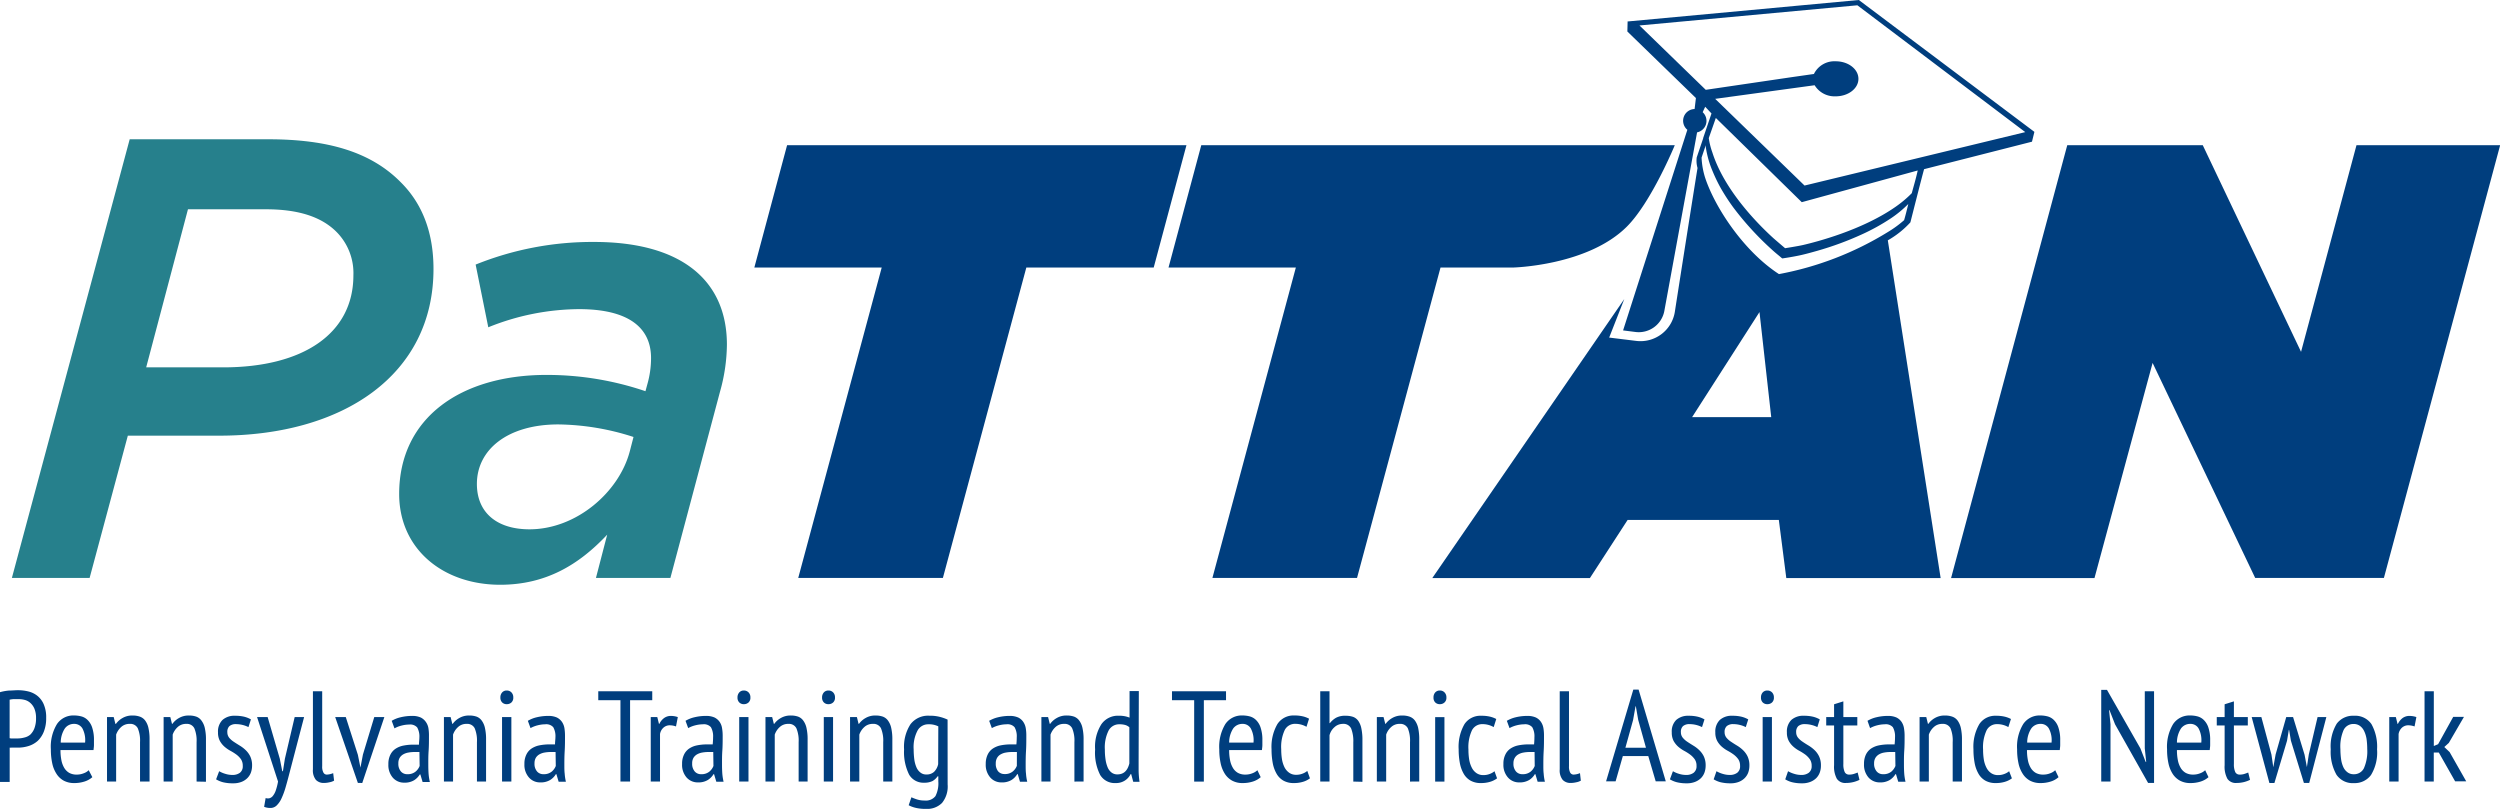
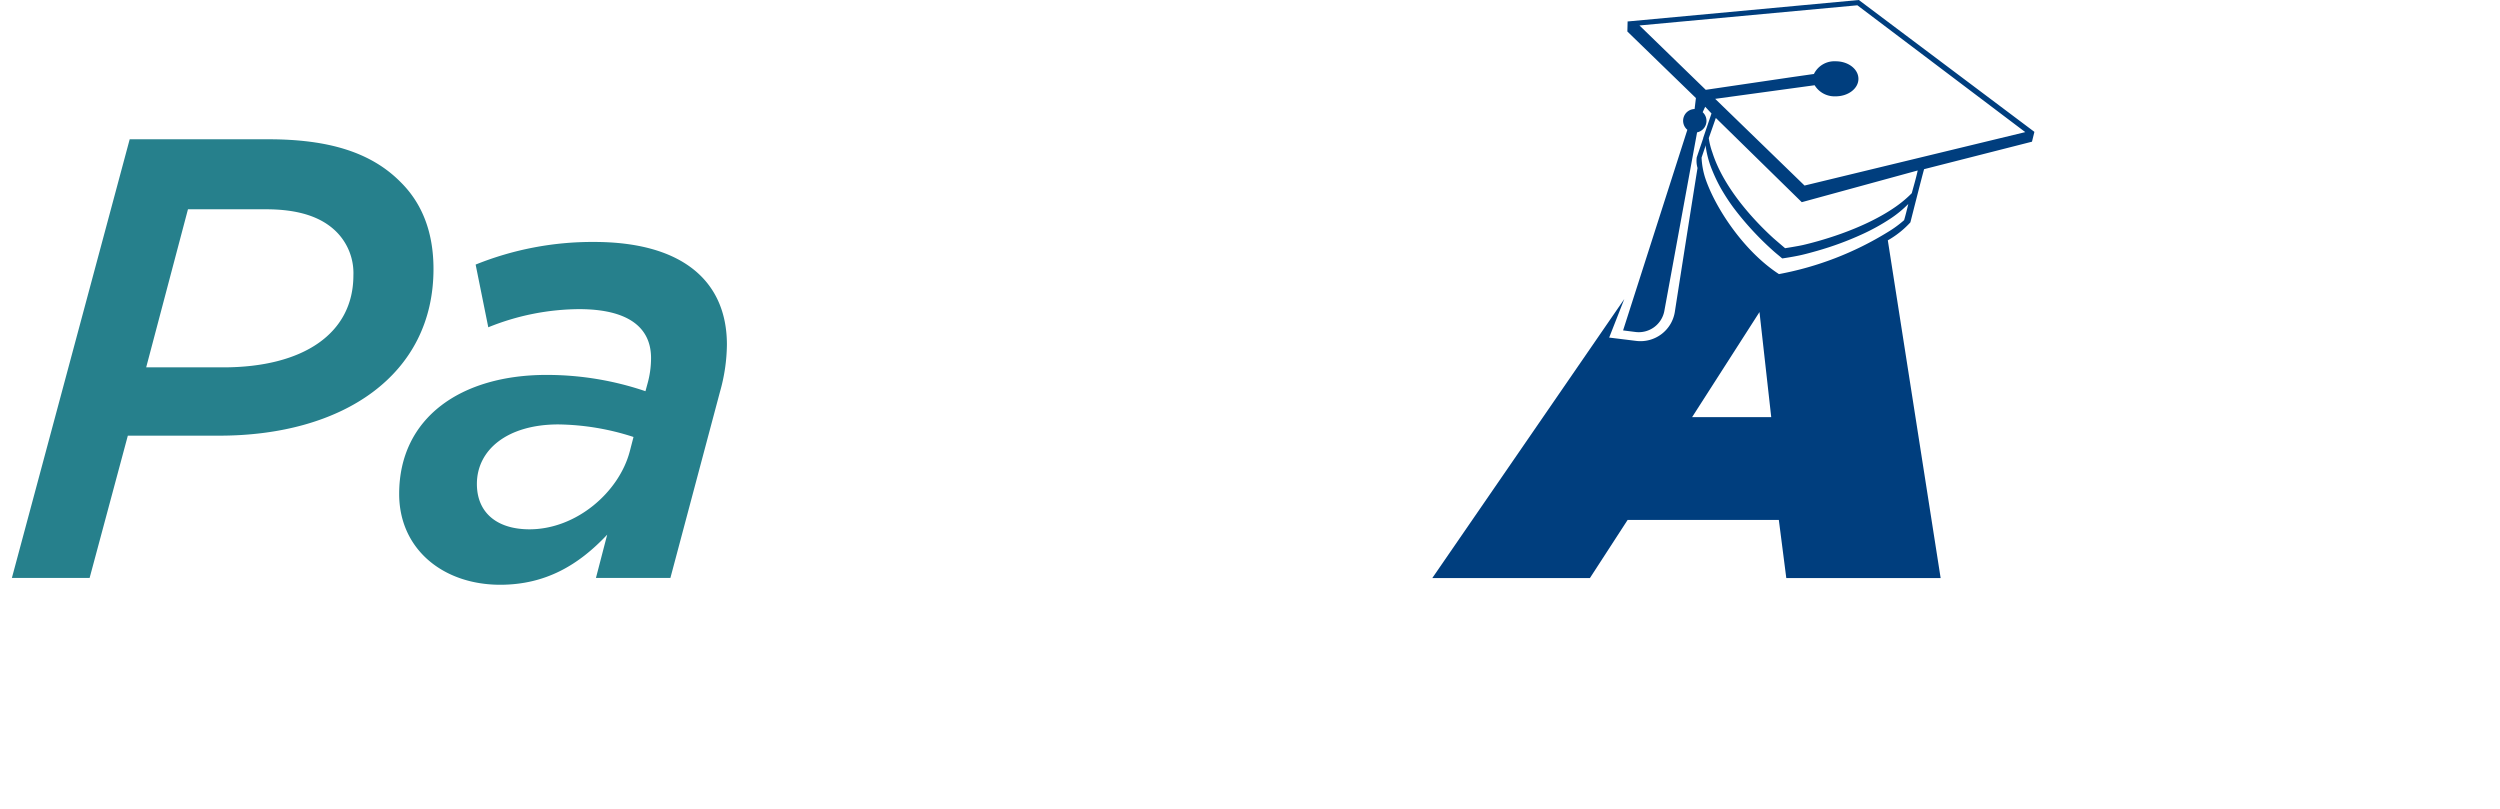
<svg xmlns="http://www.w3.org/2000/svg" viewBox="0 0 495.97 160.47">
  <defs>
    <style>.cls-1{fill:#26808c}.cls-2{fill:#003e7e}</style>
  </defs>
  <title>Logo</title>
  <g id="Layer_2" data-name="Layer 2">
    <g id="Layer_1-2" data-name="Layer 1">
      <path class="cls-1" d="M25.73 27.63H53.2c11.81 0 20.39 2.49 26.36 8.58C83.79 40.43 86 46.15 86 53.36c0 21-17.9 33.07-42.51 33.07H25.36l-7.58 28.22H2.36zm18.53 45.25c15.91 0 25.85-6.71 25.85-18.27A11.6 11.6 0 0 0 66.75 46c-3-3-7.58-4.48-14-4.48H37.29L29 72.88zM79.19 98c0-15.17 12.31-23.62 29.21-23.62a60.79 60.79 0 0 1 19.65 3.23l.37-1.36a18.88 18.88 0 0 0 .74-5.23c0-5.84-4.22-9.69-14.29-9.69a48.62 48.62 0 0 0-18 3.6l-2.51-12.44A61.88 61.88 0 0 1 117.85 48c17.28 0 26.36 7.58 26.36 20.38a35.29 35.29 0 0 1-1.37 9.33L133 114.65h-14.77l2.23-8.58c-5.72 6.09-12.3 9.94-21.25 9.94C87.89 116 79.19 108.93 79.19 98zm45.75-8.45l.74-2.86a50.13 50.13 0 0 0-14.91-2.49c-10.07 0-16.16 5-16.16 11.81 0 5.72 4 9 10.44 9 9.32-.01 17.77-7.39 19.89-15.47z" />
-       <path class="cls-2" d="M0 137.32a9.57 9.57 0 0 1 1.74-.32c.61 0 1.22-.07 1.82-.07a8.64 8.64 0 0 1 2 .23 4.65 4.65 0 0 1 1.8.84 4.32 4.32 0 0 1 1.3 1.69 6.42 6.42 0 0 1 .5 2.74 7.14 7.14 0 0 1-.47 2.73A5.12 5.12 0 0 1 7.46 147a4.93 4.93 0 0 1-1.79 1 7 7 0 0 1-2.09.32H2.26a1.65 1.65 0 0 1-.34 0v6.81H0zm3.66 1.38h-1a5.09 5.09 0 0 0-.75.11v7.63a1 1 0 0 0 .32.06h1.21a5.22 5.22 0 0 0 1.38-.18 2.8 2.8 0 0 0 1.18-.57 3.42 3.42 0 0 0 .83-1.28 5.44 5.44 0 0 0 .32-2 4.82 4.82 0 0 0-.29-1.79 3.18 3.18 0 0 0-.77-1.16 2.69 2.69 0 0 0-1.09-.64 4.91 4.91 0 0 0-1.34-.18zm14.66 15.48a4.31 4.31 0 0 1-1.57.87 6.52 6.52 0 0 1-2 .3 4.33 4.33 0 0 1-2.09-.47 3.93 3.93 0 0 1-1.45-1.36 6.1 6.1 0 0 1-.85-2.11 12.85 12.85 0 0 1-.27-2.76 8.61 8.61 0 0 1 1.21-5 3.91 3.91 0 0 1 3.4-1.71 5.7 5.7 0 0 1 1.42.18 2.77 2.77 0 0 1 1.26.72 3.69 3.69 0 0 1 .91 1.51 7.66 7.66 0 0 1 .35 2.53v.93c0 .33-.06.68-.09 1H12a10.07 10.07 0 0 0 .18 2 4.68 4.68 0 0 0 .56 1.52 2.81 2.81 0 0 0 1 1 3 3 0 0 0 1.5.34 3.61 3.61 0 0 0 1.36-.26 2.7 2.7 0 0 0 1-.61zm-1.44-6.86a4.94 4.94 0 0 0-.53-2.81 1.85 1.85 0 0 0-1.62-.9 2.22 2.22 0 0 0-1.86.9 5.12 5.12 0 0 0-.82 2.81zm10.9 7.73v-7.81a6.32 6.32 0 0 0-.45-2.77 1.65 1.65 0 0 0-1.6-.86 2.41 2.41 0 0 0-1.69.62 3.68 3.68 0 0 0-1 1.51v9.31h-1.81v-12.79h1.33l.33 1.35H23a4 4 0 0 1 1.32-1.17 3.78 3.78 0 0 1 2-.49 4.18 4.18 0 0 1 1.44.23 2.24 2.24 0 0 1 1.05.78 3.84 3.84 0 0 1 .64 1.47 10.05 10.05 0 0 1 .22 2.33v8.29zm11.22 0v-7.81a6.32 6.32 0 0 0-.45-2.77 1.65 1.65 0 0 0-1.6-.86 2.41 2.41 0 0 0-1.69.62 3.68 3.68 0 0 0-1 1.51v9.31h-1.8v-12.79h1.33l.33 1.35h.08a4 4 0 0 1 1.32-1.17 3.78 3.78 0 0 1 2-.49 4.22 4.22 0 0 1 1.44.23A2.24 2.24 0 0 1 40 143a3.84 3.84 0 0 1 .64 1.47 10.05 10.05 0 0 1 .22 2.33v8.29zm4.48-2.05a5.53 5.53 0 0 0 1.22.52 4.7 4.7 0 0 0 1.44.22 2.43 2.43 0 0 0 1.44-.42 1.59 1.59 0 0 0 .58-1.38 2.3 2.3 0 0 0-.35-1.31 4.21 4.21 0 0 0-.91-.93 10 10 0 0 0-1.19-.75 6.51 6.51 0 0 1-1.19-.83 4.24 4.24 0 0 1-.91-1.15 3.48 3.48 0 0 1-.36-1.68 3.21 3.21 0 0 1 .89-2.46 3.5 3.5 0 0 1 2.49-.83 7.54 7.54 0 0 1 1.82.19 5.2 5.2 0 0 1 1.33.53l-.49 1.53a5.58 5.58 0 0 0-2.43-.59 1.93 1.93 0 0 0-1.34.39 1.53 1.53 0 0 0-.42 1.2 1.76 1.76 0 0 0 .35 1.09 4 4 0 0 0 .91.81c.37.25.77.5 1.19.76a6.48 6.48 0 0 1 1.19.91 4.28 4.28 0 0 1 .91 1.25 4.14 4.14 0 0 1 .36 1.83 4.09 4.09 0 0 1-.23 1.36 3.1 3.1 0 0 1-.71 1.11 3.41 3.41 0 0 1-1.17.75 4.39 4.39 0 0 1-1.65.28 8 8 0 0 1-2-.21 5.16 5.16 0 0 1-1.38-.58zm12.03-2.48L56 153h.13l.39-2.48 1.94-8.26h1.87l-3 11.48a82.6 82.6 0 0 1-.71 2.59 14.76 14.76 0 0 1-.78 2.08 4.57 4.57 0 0 1-.95 1.38 1.75 1.75 0 0 1-1.24.5 3.17 3.17 0 0 1-1.25-.23l.3-1.74a1.27 1.27 0 0 0 .72.05 1.28 1.28 0 0 0 .68-.43 3.53 3.53 0 0 0 .59-1.06 11.94 11.94 0 0 0 .47-1.83L51 142.26h2.1zm8.41 1.48a2.39 2.39 0 0 0 .25 1.28.74.74 0 0 0 .67.39 3.52 3.52 0 0 0 1.26-.29l.18 1.49a2.92 2.92 0 0 1-.94.33 5 5 0 0 1-1.09.13 2.13 2.13 0 0 1-1.57-.6 3 3 0 0 1-.6-2.11v-15.48h1.84zm7.08-2.25l.51 2.53.49-2.58 2.25-7.44h2l-4.38 13.07H71l-4.5-13.07h2.1zm6.71-6.75a6.2 6.2 0 0 1 1.8-.71 9.55 9.55 0 0 1 2.24-.26 4 4 0 0 1 1.73.32 2.72 2.72 0 0 1 1 .87 3 3 0 0 1 .52 1.28 8.66 8.66 0 0 1 .1 1.5c0 1 0 2-.07 3s-.06 1.89-.06 2.76q0 1 .06 1.8a10.87 10.87 0 0 0 .25 1.58h-1.44l-.45-1.51h-.1a3.5 3.5 0 0 1-1.12 1.15 3.58 3.58 0 0 1-2 .49 2.93 2.93 0 0 1-2.25-1 3.8 3.8 0 0 1-.87-2.65 4 4 0 0 1 .37-1.84 3 3 0 0 1 1-1.2 4.28 4.28 0 0 1 1.6-.66 10 10 0 0 1 2.06-.19h1.04c0-.53.08-1 .08-1.41a3.7 3.7 0 0 0-.43-2 1.84 1.84 0 0 0-1.57-.58 6.38 6.38 0 0 0-1.55.21 5.51 5.51 0 0 0-1.39.55zm5.5 6.19H82.2a6.67 6.67 0 0 0-1.19.11 3.11 3.11 0 0 0-1 .35 2 2 0 0 0-.72.69 2.08 2.08 0 0 0-.26 1.1 2.31 2.31 0 0 0 .49 1.59 1.6 1.6 0 0 0 1.28.56 2.42 2.42 0 0 0 1.64-.51 2.74 2.74 0 0 0 .81-1.12zm11.41 5.86v-7.81a6.32 6.32 0 0 0-.45-2.77 1.65 1.65 0 0 0-1.6-.86 2.4 2.4 0 0 0-1.69.62 3.58 3.58 0 0 0-1 1.51v9.31h-1.81v-12.79h1.33l.33 1.35h.08a4 4 0 0 1 1.32-1.17 3.78 3.78 0 0 1 2-.49 4.26 4.26 0 0 1 1.44.23 2.24 2.24 0 0 1 1 .78 3.84 3.84 0 0 1 .64 1.47 10.05 10.05 0 0 1 .22 2.33v8.29zm4.65-16.68a1.45 1.45 0 0 1 .35-1 1.18 1.18 0 0 1 .91-.38 1.26 1.26 0 0 1 .93.37 1.39 1.39 0 0 1 .37 1 1.27 1.27 0 0 1-.37 1 1.32 1.32 0 0 1-.93.34 1.23 1.23 0 0 1-.91-.35 1.32 1.32 0 0 1-.35-.98zm.33 3.89h1.85v12.79H99.6zm5.12.74a6.2 6.2 0 0 1 1.8-.71 9.61 9.61 0 0 1 2.24-.26 4 4 0 0 1 1.73.32 2.72 2.72 0 0 1 1 .87 3.16 3.16 0 0 1 .49 1.26 9.86 9.86 0 0 1 .11 1.47c0 1 0 2-.06 3s-.07 1.89-.07 2.76c0 .65 0 1.25.07 1.8a9.67 9.67 0 0 0 .24 1.58h-1.44l-.45-1.51h-.1a3.4 3.4 0 0 1-1.12 1.15 3.58 3.58 0 0 1-2 .49 2.89 2.89 0 0 1-2.24-1 3.75 3.75 0 0 1-.88-2.65 4 4 0 0 1 .37-1.84 3 3 0 0 1 1-1.2 4.36 4.36 0 0 1 1.6-.66 10 10 0 0 1 2.06-.19h1.04c0-.53.08-1 .08-1.41a3.61 3.61 0 0 0-.43-2 1.84 1.84 0 0 0-1.57-.58 6.38 6.38 0 0 0-1.55.21 5.51 5.51 0 0 0-1.39.55zm5.5 6.19h-1.01a6.67 6.67 0 0 0-1.19.11 3.11 3.11 0 0 0-1 .35 2 2 0 0 0-.72.69 2.18 2.18 0 0 0-.26 1.1 2.31 2.31 0 0 0 .49 1.59 1.61 1.61 0 0 0 1.28.56 2.42 2.42 0 0 0 1.64-.51 2.74 2.74 0 0 0 .81-1.12zm19.18-10.28H125v16.14h-1.91v-16.14h-4.4v-1.77h10.71zm-.3 3.35h1.3l.33 1.35h.08a3 3 0 0 1 .94-1.16 2.27 2.27 0 0 1 1.39-.42 4.32 4.32 0 0 1 1.33.23l-.36 1.86a3.71 3.71 0 0 0-1.18-.23 1.85 1.85 0 0 0-1.32.48 2.15 2.15 0 0 0-.67 1.26v9.42h-1.84zm6.9.74a6.2 6.2 0 0 1 1.8-.71 9.55 9.55 0 0 1 2.24-.26 4 4 0 0 1 1.73.32 2.72 2.72 0 0 1 1 .87 3 3 0 0 1 .48 1.26 8.66 8.66 0 0 1 .12 1.47c0 1 0 2-.07 3s-.06 1.89-.06 2.76q0 1 .06 1.8a10.87 10.87 0 0 0 .25 1.58h-1.44l-.45-1.51h-.1a3.5 3.5 0 0 1-1.12 1.15 3.58 3.58 0 0 1-2 .49 2.93 2.93 0 0 1-2.25-1 3.8 3.8 0 0 1-.87-2.65 4 4 0 0 1 .37-1.84 3 3 0 0 1 1-1.2 4.28 4.28 0 0 1 1.6-.66 10 10 0 0 1 2.06-.19h1.04c.05-.53.08-1 .08-1.41a3.7 3.7 0 0 0-.43-2 1.84 1.84 0 0 0-1.57-.58 6.38 6.38 0 0 0-1.55.21 5.51 5.51 0 0 0-1.39.55zm5.5 6.19h-1.01a6.67 6.67 0 0 0-1.19.11 3.11 3.11 0 0 0-1 .35 2 2 0 0 0-.72.69 2.08 2.08 0 0 0-.26 1.1 2.31 2.31 0 0 0 .49 1.59 1.6 1.6 0 0 0 1.28.56 2.42 2.42 0 0 0 1.64-.51 2.74 2.74 0 0 0 .81-1.12zm4.81-10.82a1.45 1.45 0 0 1 .35-1 1.18 1.18 0 0 1 .91-.38 1.26 1.26 0 0 1 .93.37 1.35 1.35 0 0 1 .37 1 1.24 1.24 0 0 1-.37 1 1.32 1.32 0 0 1-.93.34 1.23 1.23 0 0 1-.91-.35 1.32 1.32 0 0 1-.35-.98zm.34 3.89h1.84v12.79h-1.84zm11.79 12.79v-7.81a6.32 6.32 0 0 0-.45-2.77 1.65 1.65 0 0 0-1.6-.86 2.41 2.41 0 0 0-1.69.62 3.58 3.58 0 0 0-1 1.51v9.31h-1.84v-12.79h1.33l.33 1.35h.08a4 4 0 0 1 1.32-1.17 3.78 3.78 0 0 1 2-.49 4.26 4.26 0 0 1 1.44.23 2.24 2.24 0 0 1 1 .78 3.84 3.84 0 0 1 .64 1.47 10.05 10.05 0 0 1 .22 2.33v8.29zm4.65-16.68a1.45 1.45 0 0 1 .35-1 1.18 1.18 0 0 1 .91-.38 1.26 1.26 0 0 1 .93.37 1.35 1.35 0 0 1 .37 1 1.24 1.24 0 0 1-.37 1 1.32 1.32 0 0 1-.93.34 1.23 1.23 0 0 1-.91-.35 1.32 1.32 0 0 1-.35-.98zm.34 3.89h1.84v12.79h-1.84zm11.79 12.79v-7.81a6.32 6.32 0 0 0-.45-2.77 1.65 1.65 0 0 0-1.6-.86 2.41 2.41 0 0 0-1.69.62 3.58 3.58 0 0 0-1 1.51v9.31h-1.84v-12.79H170l.33 1.35h.08a4 4 0 0 1 1.32-1.17 3.78 3.78 0 0 1 2-.49 4.26 4.26 0 0 1 1.44.23 2.24 2.24 0 0 1 1 .78 3.84 3.84 0 0 1 .64 1.47 10.05 10.05 0 0 1 .22 2.33v8.29zm12.78.58a5.17 5.17 0 0 1-1.11 3.66 4.12 4.12 0 0 1-3.19 1.18 8.14 8.14 0 0 1-2.1-.22 5.55 5.55 0 0 1-1.33-.5l.54-1.58a11 11 0 0 0 1.12.43 4.7 4.7 0 0 0 1.51.21 2.39 2.39 0 0 0 2.14-.87 5.56 5.56 0 0 0 .57-2.92v-1H186a3 3 0 0 1-1 .93 3.57 3.57 0 0 1-1.64.33 3.29 3.29 0 0 1-3-1.6 10 10 0 0 1-1-5 8.23 8.23 0 0 1 1.27-5 4.38 4.38 0 0 1 3.75-1.69 7.88 7.88 0 0 1 2.07.23 8.91 8.91 0 0 1 1.54.54zm-1.85-11.53a4.2 4.2 0 0 0-2-.41 2.4 2.4 0 0 0-2.09 1.19 7 7 0 0 0-.8 3.8 15.19 15.19 0 0 0 .13 2 6 6 0 0 0 .44 1.59 2.57 2.57 0 0 0 .78 1 1.8 1.8 0 0 0 1.16.38 2.18 2.18 0 0 0 1.53-.52 3 3 0 0 0 .82-1.53zm10.09-1.1a6.39 6.39 0 0 1 1.81-.71 9.46 9.46 0 0 1 2.23-.26 4 4 0 0 1 1.73.32 2.58 2.58 0 0 1 1 .87 3.16 3.16 0 0 1 .49 1.26 8.69 8.69 0 0 1 .11 1.47c0 1 0 2-.06 3s-.07 1.89-.07 2.76c0 .65 0 1.25.07 1.8a9.67 9.67 0 0 0 .24 1.58h-1.44l-.44-1.51h-.11a3.37 3.37 0 0 1-1.11 1.15 3.58 3.58 0 0 1-2 .49 2.9 2.9 0 0 1-2.25-1 3.8 3.8 0 0 1-.88-2.65 4.18 4.18 0 0 1 .37-1.84 3 3 0 0 1 1-1.2 4.36 4.36 0 0 1 1.6-.66 10.13 10.13 0 0 1 2.07-.19h1.04c.05-.53.07-1 .07-1.41a3.61 3.61 0 0 0-.43-2 1.84 1.84 0 0 0-1.57-.58 6.31 6.31 0 0 0-1.54.21 5.6 5.6 0 0 0-1.4.55zm5.5 6.19h-1.01a6.75 6.75 0 0 0-1.19.11 3.06 3.06 0 0 0-1 .35 1.84 1.84 0 0 0-.72.69 2.09 2.09 0 0 0-.27 1.1A2.36 2.36 0 0 0 198 153a1.61 1.61 0 0 0 1.28.56 2.39 2.39 0 0 0 1.64-.51 2.74 2.74 0 0 0 .81-1.12zm11.41 5.86v-7.81a6.32 6.32 0 0 0-.45-2.77 1.65 1.65 0 0 0-1.6-.86 2.41 2.41 0 0 0-1.69.62 3.68 3.68 0 0 0-1 1.51v9.31h-1.81v-12.79h1.33l.33 1.35h.08a4 4 0 0 1 1.32-1.17 3.78 3.78 0 0 1 2-.49 4.28 4.28 0 0 1 1.45.23 2.26 2.26 0 0 1 1 .78 3.7 3.7 0 0 1 .64 1.47 10.05 10.05 0 0 1 .22 2.33v8.29zm12.74-4.4v2.36a17.84 17.84 0 0 0 .18 2.09h-1.25l-.41-1.54h-.1a3.14 3.14 0 0 1-1.13 1.28 3.23 3.23 0 0 1-1.84.51 3.37 3.37 0 0 1-3.08-1.61 9.72 9.72 0 0 1-1-5.06 8.29 8.29 0 0 1 1.24-5 4 4 0 0 1 3.41-1.69 6.07 6.07 0 0 1 1.18.09 5.31 5.31 0 0 1 1 .29v-5.27h1.84zm-1.84-6.37a2.16 2.16 0 0 0-.81-.45 4.21 4.21 0 0 0-1.19-.14 2.36 2.36 0 0 0-2.11 1.23 7.44 7.44 0 0 0-.75 3.78 12.74 12.74 0 0 0 .14 2 6.37 6.37 0 0 0 .43 1.57 2.48 2.48 0 0 0 .77 1 1.84 1.84 0 0 0 1.16.36c1.23 0 2-.72 2.36-2.17zm19.18-5.37h-4.4v16.14h-1.92v-16.14h-4.4v-1.77h10.72zm6.88 15.27a4.34 4.34 0 0 1-1.56.87 6.52 6.52 0 0 1-2 .3 4.3 4.3 0 0 1-2.09-.47 4 4 0 0 1-1.46-1.36 6.3 6.3 0 0 1-.84-2.11 12.85 12.85 0 0 1-.27-2.76 8.69 8.69 0 0 1 1.2-5 3.92 3.92 0 0 1 3.41-1.71 5.76 5.76 0 0 1 1.42.18 2.82 2.82 0 0 1 1.26.72 3.69 3.69 0 0 1 .91 1.51 7.66 7.66 0 0 1 .35 2.53v.93c0 .33-.06.68-.09 1h-6.5a10.07 10.07 0 0 0 .18 2 4.68 4.68 0 0 0 .56 1.52 2.73 2.73 0 0 0 1 1 3 3 0 0 0 1.49.34 3.66 3.66 0 0 0 1.37-.26 2.78 2.78 0 0 0 1-.61zm-1.43-6.86a4.93 4.93 0 0 0-.54-2.81 1.83 1.83 0 0 0-1.61-.9 2.24 2.24 0 0 0-1.87.9 5.13 5.13 0 0 0-.81 2.81zm11.2 7.09a4.27 4.27 0 0 1-1.45.71 6.11 6.11 0 0 1-1.72.23 4.12 4.12 0 0 1-2.07-.47 3.65 3.65 0 0 1-1.37-1.36 6.69 6.69 0 0 1-.77-2.12 14.44 14.44 0 0 1-.24-2.75 9 9 0 0 1 1.16-5 3.8 3.8 0 0 1 3.34-1.71 7.15 7.15 0 0 1 1.72.18 5.09 5.09 0 0 1 1.22.46l-.51 1.61a4.39 4.39 0 0 0-2.22-.59 2.28 2.28 0 0 0-2.09 1.22 7.9 7.9 0 0 0-.7 3.82 12.22 12.22 0 0 0 .15 2 5.79 5.79 0 0 0 .51 1.6 3 3 0 0 0 .93 1.07 2.32 2.32 0 0 0 1.4.4 3.34 3.34 0 0 0 1.24-.23 3.1 3.1 0 0 0 .94-.54zm8.6.64v-7.78a6.87 6.87 0 0 0-.42-2.72 1.66 1.66 0 0 0-1.68-.94 2.41 2.41 0 0 0-1.62.64 3.18 3.18 0 0 0-1 1.61v9.19h-1.84v-17.91h1.84v6.32h.08a4.07 4.07 0 0 1 1.27-1.09A3.79 3.79 0 0 1 267 142a4.36 4.36 0 0 1 1.47.23 2.21 2.21 0 0 1 1 .79 4 4 0 0 1 .61 1.5 10.74 10.74 0 0 1 .21 2.32v8.26zm11.25 0v-7.81a6.5 6.5 0 0 0-.44-2.77 1.66 1.66 0 0 0-1.6-.86 2.38 2.38 0 0 0-1.69.62 3.49 3.49 0 0 0-1 1.51v9.31h-1.85v-12.79h1.33l.34 1.35h.07a4.18 4.18 0 0 1 1.32-1.17 3.8 3.8 0 0 1 2-.49 4.28 4.28 0 0 1 1.45.23 2.24 2.24 0 0 1 1.05.78 4 4 0 0 1 .64 1.47 10.71 10.71 0 0 1 .21 2.33v8.29zm4.66-16.68a1.44 1.44 0 0 1 .34-1 1.19 1.19 0 0 1 .91-.38 1.23 1.23 0 0 1 .93.37 1.36 1.36 0 0 1 .38 1 1.24 1.24 0 0 1-.38 1 1.29 1.29 0 0 1-.93.34 1.24 1.24 0 0 1-.91-.35 1.32 1.32 0 0 1-.34-.98zm.33 3.89h1.84v12.79h-1.84zM297 154.41a4.27 4.27 0 0 1-1.45.71 6.11 6.11 0 0 1-1.72.23 4.12 4.12 0 0 1-2.07-.47 3.65 3.65 0 0 1-1.37-1.36 6.69 6.69 0 0 1-.77-2.12 14.44 14.44 0 0 1-.24-2.75 9 9 0 0 1 1.16-5 3.8 3.8 0 0 1 3.36-1.65 7.15 7.15 0 0 1 1.72.18 5.09 5.09 0 0 1 1.22.46l-.51 1.61a4.39 4.39 0 0 0-2.22-.59 2.28 2.28 0 0 0-2.09 1.22 7.9 7.9 0 0 0-.7 3.82 12.22 12.22 0 0 0 .15 2 5.47 5.47 0 0 0 .52 1.6 2.84 2.84 0 0 0 .92 1.07 2.32 2.32 0 0 0 1.4.4 3.34 3.34 0 0 0 1.24-.23 3.1 3.1 0 0 0 .94-.54zm1.94-11.41a6.44 6.44 0 0 1 1.8-.71 9.61 9.61 0 0 1 2.24-.26 4 4 0 0 1 1.73.32 2.65 2.65 0 0 1 1 .87 3.16 3.16 0 0 1 .49 1.26 8.69 8.69 0 0 1 .11 1.47c0 1 0 2-.06 3s-.07 1.89-.07 2.76c0 .65 0 1.25.07 1.8a9.67 9.67 0 0 0 .24 1.58h-1.44l-.45-1.51h-.1a3.37 3.37 0 0 1-1.11 1.15 3.6 3.6 0 0 1-2 .49 2.9 2.9 0 0 1-2.25-1 3.75 3.75 0 0 1-.88-2.65 4 4 0 0 1 .37-1.84 3 3 0 0 1 1-1.2 4.36 4.36 0 0 1 1.6-.66 10.06 10.06 0 0 1 2.07-.19h1.04c.05-.53.07-1 .07-1.41a3.61 3.61 0 0 0-.43-2 1.84 1.84 0 0 0-1.57-.58 6.45 6.45 0 0 0-1.55.21 5.67 5.67 0 0 0-1.39.55zm5.5 6.19h-1.01a6.75 6.75 0 0 0-1.19.11 3.06 3.06 0 0 0-1 .35 1.84 1.84 0 0 0-.72.69 2.09 2.09 0 0 0-.27 1.1 2.31 2.31 0 0 0 .49 1.59 1.61 1.61 0 0 0 1.28.56 2.4 2.4 0 0 0 1.64-.51 2.74 2.74 0 0 0 .81-1.12zm6.83 2.81a2.51 2.51 0 0 0 .24 1.28.77.77 0 0 0 .68.39 3.52 3.52 0 0 0 1.26-.29l.17 1.49a2.77 2.77 0 0 1-.93.33 5 5 0 0 1-1.09.13 2.12 2.12 0 0 1-1.57-.6 3 3 0 0 1-.6-2.11v-15.48h1.84zm15.73-2h-5.05l-1.43 5h-1.89l5.4-18.19h1.05l5.39 18.19h-2zm-4.54-1.66h4.08l-1.54-5.53-.47-2.7h-.06l-.49 2.75zm9.43 4.66a5.44 5.44 0 0 0 1.21.52 4.72 4.72 0 0 0 1.45.22 2.39 2.39 0 0 0 1.43-.42 1.6 1.6 0 0 0 .59-1.38 2.23 2.23 0 0 0-.36-1.31 4.21 4.21 0 0 0-.91-.93 9.28 9.28 0 0 0-1.19-.75 6.87 6.87 0 0 1-1.19-.83 4.45 4.45 0 0 1-.91-1.15 3.61 3.61 0 0 1-.35-1.68 3.2 3.2 0 0 1 .88-2.46A3.52 3.52 0 0 1 335 142a7.48 7.48 0 0 1 1.82.19 5.2 5.2 0 0 1 1.33.53l-.49 1.53a5.49 5.49 0 0 0-2.43-.59 1.93 1.93 0 0 0-1.34.39 1.53 1.53 0 0 0-.42 1.2 1.7 1.7 0 0 0 .36 1.09 4 4 0 0 0 .9.81c.37.25.77.5 1.19.76a6.16 6.16 0 0 1 1.19.91 4.28 4.28 0 0 1 .91 1.25 4.14 4.14 0 0 1 .36 1.83 4.09 4.09 0 0 1-.23 1.36 3.08 3.08 0 0 1-.7 1.11 3.46 3.46 0 0 1-1.18.75 4.39 4.39 0 0 1-1.65.28 7.83 7.83 0 0 1-1.94-.21 5.1 5.1 0 0 1-1.39-.58zm8.64 0a5.53 5.53 0 0 0 1.22.52 4.7 4.7 0 0 0 1.44.22 2.43 2.43 0 0 0 1.44-.42 1.59 1.59 0 0 0 .58-1.38 2.3 2.3 0 0 0-.35-1.31 4.44 4.44 0 0 0-.91-.93 10 10 0 0 0-1.19-.75 6.51 6.51 0 0 1-1.19-.83 4.24 4.24 0 0 1-.91-1.15 3.48 3.48 0 0 1-.36-1.68 3.21 3.21 0 0 1 .89-2.46 3.5 3.5 0 0 1 2.49-.83 7.54 7.54 0 0 1 1.82.19 5.2 5.2 0 0 1 1.33.53l-.49 1.53a5.32 5.32 0 0 0-1.13-.42 5.15 5.15 0 0 0-1.3-.17 1.93 1.93 0 0 0-1.34.39 1.54 1.54 0 0 0-.43 1.2 1.7 1.7 0 0 0 .36 1.09 4 4 0 0 0 .91.81c.37.25.76.5 1.19.76a6.48 6.48 0 0 1 1.19.91 4.28 4.28 0 0 1 .91 1.25 4.14 4.14 0 0 1 .36 1.83 4.09 4.09 0 0 1-.23 1.36 3.1 3.1 0 0 1-.71 1.11 3.41 3.41 0 0 1-1.17.75 4.39 4.39 0 0 1-1.65.28 8 8 0 0 1-1.95-.21 5.16 5.16 0 0 1-1.38-.58zm8.83-14.63a1.44 1.44 0 0 1 .34-1 1.19 1.19 0 0 1 .91-.38 1.27 1.27 0 0 1 .94.37 1.39 1.39 0 0 1 .37 1 1.27 1.27 0 0 1-.37 1 1.33 1.33 0 0 1-.94.34 1.24 1.24 0 0 1-.91-.35 1.32 1.32 0 0 1-.34-.98zm.33 3.89h1.84v12.79h-1.84zm5.04 10.74a5.53 5.53 0 0 0 1.22.52 4.66 4.66 0 0 0 1.44.22 2.39 2.39 0 0 0 1.43-.42 1.6 1.6 0 0 0 .59-1.38 2.23 2.23 0 0 0-.36-1.31 4.38 4.38 0 0 0-.9-.93 10.91 10.91 0 0 0-1.19-.75 6.18 6.18 0 0 1-1.19-.83 4.24 4.24 0 0 1-.91-1.15 3.48 3.48 0 0 1-.36-1.68 3.2 3.2 0 0 1 .88-2.46 3.52 3.52 0 0 1 2.5-.83 7.45 7.45 0 0 1 1.81.19 5.06 5.06 0 0 1 1.33.53l-.48 1.53a5.32 5.32 0 0 0-1.13-.42 5.21 5.21 0 0 0-1.3-.17 1.94 1.94 0 0 0-1.35.39 1.53 1.53 0 0 0-.42 1.2 1.7 1.7 0 0 0 .36 1.09 4 4 0 0 0 .91.81c.36.25.76.5 1.19.76a6.83 6.83 0 0 1 1.19.91 4.26 4.26 0 0 1 .9 1.25 4.14 4.14 0 0 1 .36 1.83 3.85 3.85 0 0 1-.23 1.36 3.08 3.08 0 0 1-.7 1.11 3.46 3.46 0 0 1-1.18.75 4.39 4.39 0 0 1-1.65.28 7.83 7.83 0 0 1-1.94-.21 4.9 4.9 0 0 1-1.38-.58zm7.57-10.74h1.56v-2.54l1.84-.58v3.12h2.77v1.66h-2.77v7.62a3.66 3.66 0 0 0 .27 1.63.94.94 0 0 0 .88.5 3 3 0 0 0 .89-.12c.24-.08.51-.17.8-.29l.36 1.45a5.67 5.67 0 0 1-1.24.45 6 6 0 0 1-1.42.17 2 2 0 0 1-1.83-.83 5 5 0 0 1-.55-2.7v-7.88h-1.56zm8.19.74a6.2 6.2 0 0 1 1.8-.71 9.55 9.55 0 0 1 2.24-.26 4 4 0 0 1 1.72.32 2.68 2.68 0 0 1 1 .87 3.15 3.15 0 0 1 .48 1.26 8.66 8.66 0 0 1 .12 1.47c0 1 0 2-.07 3s-.06 1.89-.06 2.76q0 1 .06 1.8a10.87 10.87 0 0 0 .25 1.58h-1.44l-.45-1.51h-.1a3.5 3.5 0 0 1-1.12 1.15 3.58 3.58 0 0 1-2 .49 2.93 2.93 0 0 1-2.25-1 3.8 3.8 0 0 1-.87-2.65 4.19 4.19 0 0 1 .36-1.84 3.11 3.11 0 0 1 1-1.2 4.43 4.43 0 0 1 1.6-.66 10.13 10.13 0 0 1 2.07-.19h1.04c.05-.53.08-1 .08-1.41a3.7 3.7 0 0 0-.43-2 1.84 1.84 0 0 0-1.58-.58 6.37 6.37 0 0 0-1.54.21 5.75 5.75 0 0 0-1.4.55zm5.5 6.19h-1.02a6.56 6.56 0 0 0-1.18.11 3 3 0 0 0-1 .35 2 2 0 0 0-.72.69 2.09 2.09 0 0 0-.27 1.1 2.31 2.31 0 0 0 .5 1.59 1.59 1.59 0 0 0 1.27.56 2.43 2.43 0 0 0 1.65-.51 2.94 2.94 0 0 0 .81-1.12zm11.4 5.86v-7.81a6.35 6.35 0 0 0-.44-2.77 1.66 1.66 0 0 0-1.6-.86 2.4 2.4 0 0 0-1.69.62 3.58 3.58 0 0 0-1 1.51v9.31h-1.84v-12.79h1.33l.33 1.35h.08a4 4 0 0 1 1.31-1.17 3.83 3.83 0 0 1 2-.49 4.28 4.28 0 0 1 1.45.23 2.24 2.24 0 0 1 1.05.78 4 4 0 0 1 .64 1.47 10.64 10.64 0 0 1 .22 2.33v8.29zm11.75-.64a4.41 4.41 0 0 1-1.46.71 6.11 6.11 0 0 1-1.72.23 4.12 4.12 0 0 1-2.07-.47 3.65 3.65 0 0 1-1.37-1.36 6.69 6.69 0 0 1-.77-2.12 14.44 14.44 0 0 1-.24-2.75 8.87 8.87 0 0 1 1.17-5A3.77 3.77 0 0 1 396 142a7.15 7.15 0 0 1 1.72.18 5.35 5.35 0 0 1 1.23.46l-.52 1.61a4.39 4.39 0 0 0-2.22-.59 2.28 2.28 0 0 0-2.09 1.22 7.9 7.9 0 0 0-.7 3.82 12.22 12.22 0 0 0 .15 2 5.47 5.47 0 0 0 .52 1.6 2.84 2.84 0 0 0 .92 1.07 2.32 2.32 0 0 0 1.4.4 3.34 3.34 0 0 0 1.24-.23 3.1 3.1 0 0 0 .94-.54zm9.25-.23a4.18 4.18 0 0 1-1.56.87 6.52 6.52 0 0 1-2 .3 4.33 4.33 0 0 1-2.09-.47 3.93 3.93 0 0 1-1.45-1.36 6.1 6.1 0 0 1-.85-2.11 12.85 12.85 0 0 1-.27-2.76 8.61 8.61 0 0 1 1.21-5 3.91 3.91 0 0 1 3.4-1.71 5.7 5.7 0 0 1 1.42.18 2.77 2.77 0 0 1 1.26.72 3.69 3.69 0 0 1 .91 1.51 7.66 7.66 0 0 1 .35 2.53v.93c0 .33-.06.68-.09 1h-6.5a10.07 10.07 0 0 0 .18 2 4.68 4.68 0 0 0 .56 1.52 2.81 2.81 0 0 0 1 1 3 3 0 0 0 1.5.34 3.61 3.61 0 0 0 1.36-.26 2.7 2.7 0 0 0 1-.61zm-1.39-6.86a4.85 4.85 0 0 0-.54-2.81 1.82 1.82 0 0 0-1.61-.9 2.22 2.22 0 0 0-1.86.9 5.12 5.12 0 0 0-.82 2.81zm12.6-3.63l-1.1-2.81h-.08l.28 2.81v11.36h-1.84v-18.19H418l6.63 11.61 1.05 2.69h.1l-.28-2.69v-11.33h1.84v18.19h-1.18zm18.54 10.49a4.34 4.34 0 0 1-1.56.87 6.52 6.52 0 0 1-2 .3 4.3 4.3 0 0 1-2.09-.47 4 4 0 0 1-1.46-1.36 6.3 6.3 0 0 1-.84-2.11 12.85 12.85 0 0 1-.27-2.76 8.69 8.69 0 0 1 1.2-5 3.92 3.92 0 0 1 3.41-1.71 5.76 5.76 0 0 1 1.42.18 2.82 2.82 0 0 1 1.26.72 3.69 3.69 0 0 1 .91 1.51 7.66 7.66 0 0 1 .35 2.53v.93c0 .33-.06.68-.09 1h-6.5a10.07 10.07 0 0 0 .18 2 4.68 4.68 0 0 0 .56 1.52 2.73 2.73 0 0 0 1 1 3 3 0 0 0 1.49.34 3.66 3.66 0 0 0 1.37-.26 2.78 2.78 0 0 0 1-.61zm-1.43-6.86a4.93 4.93 0 0 0-.54-2.81 1.83 1.83 0 0 0-1.61-.9 2.24 2.24 0 0 0-1.87.9 5.13 5.13 0 0 0-.81 2.81zm3.07-5.06h1.56v-2.54l1.84-.58v3.12h2.76v1.66h-2.76v7.62a3.66 3.66 0 0 0 .27 1.63.93.93 0 0 0 .88.5 3 3 0 0 0 .89-.12c.24-.08.51-.17.8-.29l.36 1.45a5.87 5.87 0 0 1-1.24.45 6 6 0 0 1-1.42.17 2 2 0 0 1-1.83-.83 5 5 0 0 1-.55-2.7v-7.88h-1.56zm15.14 0l2.28 7.47.46 2.45.38-2.51 1.74-7.41h1.74l-3.4 13.07h-1.05l-2.58-8.39-.36-2.15h-.05l-.36 2.17-2.5 8.37h-1l-3.51-13.07h1.92l2 7.44.36 2.48h.01l.46-2.53 2.1-7.39zm7.47 6.39a8.71 8.71 0 0 1 1.19-5.08A4 4 0 0 1 467 142a3.9 3.9 0 0 1 3.47 1.66 9.18 9.18 0 0 1 1.11 5 8.58 8.58 0 0 1-1.2 5.09 4 4 0 0 1-3.38 1.61 3.89 3.89 0 0 1-3.47-1.66 9.18 9.18 0 0 1-1.14-5.05zm1.92 0a14.26 14.26 0 0 0 .14 2 5.56 5.56 0 0 0 .46 1.58 2.65 2.65 0 0 0 .83 1 2 2 0 0 0 1.23.37 2.17 2.17 0 0 0 2-1.19 8.33 8.33 0 0 0 .66-3.85 14.17 14.17 0 0 0-.14-2A5.61 5.61 0 0 0 469 145a2.72 2.72 0 0 0-.83-1 2.08 2.08 0 0 0-1.23-.37 2.14 2.14 0 0 0-2 1.21 8.17 8.17 0 0 0-.63 3.81zm9.69-6.39h1.31l.33 1.35h.08a3.1 3.1 0 0 1 .93-1.16 2.3 2.3 0 0 1 1.4-.42 4.37 4.37 0 0 1 1.33.23l-.36 1.86a3.81 3.81 0 0 0-1.18-.23 1.86 1.86 0 0 0-1.33.48 2.2 2.2 0 0 0-.66 1.26v9.42H474zm9.83 7.03h-1v5.76H481v-17.91h1.84V148l.85-.36 3-5.42h2.13l-3 5.16-.9.82 1.05 1 3.3 5.81h-2.2zM174.92 53.08h-25.27l6.5-24.28h79.23l-6.5 24.28h-25.27l-16.55 61.57h-28.7zm82.16 0h-25.26l6.5-24.28h93.94s-4.64 11.28-9.5 16.15c-7.81 7.81-22.67 8.13-22.67 8.13h-14.31l-16.56 61.57h-28.69zM410.12 28.8H437l19.5 41 11-41H496l-23.06 85.85H447.4L427.05 72l-11.53 42.68h-28.45zm-55.18 21.63l-.02.04.02-.02v-.02z" />
      <path class="cls-2" d="M379 44.11s2.39-9.46 2.72-10.55l21.4-5.45.48-1.95L368.77 0 323 4.25h-.1l-.05 2 13.6 13.2-.26 2.18a2.33 2.33 0 0 0-1.44 4.12L322 65.55l2.45.31a5.16 5.16 0 0 0 5.74-4.2l6.49-35.4a2.33 2.33 0 0 0 1.11-4l.5-1.08 1.25 1.33-1.65 4.87v.07l-1.28 3.78a5.17 5.17 0 0 0 .16 2.1c-.31 1.83-3 18.87-4.5 28.53a6.9 6.9 0 0 1-7.67 5.77l-5.36-.66 3-7.64-38.09 55.35h31.27l7.48-11.53h30l1.48 11.53H385l-10.48-67 .39-.23a18.22 18.22 0 0 0 4.09-3.34zm-40.6-26.29L325.25 5.05l43.23-4 33.31 25.16L358 36.81l-17.73-17.2 19.73-2.7a4.63 4.63 0 0 0 4.18 2.2c2.49 0 4.51-1.55 4.51-3.47s-2-3.48-4.51-3.48a4.52 4.52 0 0 0-4.26 2.4l-.05.11a1.65 1.65 0 0 1-.32.05l-4.19.6zm2 5.58l17.05 16.71 23-6.29c-.3 1.46-1 3.8-1.17 4.5A22.78 22.78 0 0 1 376.1 41c-6.67 4.67-15.8 7-18.41 7.61-1.22.27-3.55.63-3.55.63s-1.87-1.59-2.33-2c-3.43-3.12-9.79-9.71-12.1-17a14.33 14.33 0 0 1-.71-2.84zm-4.71 59.36l13.37-20.85 2.33 20.85zm17.23-28.38l-.16-.11c-6.87-4.53-12.53-13.1-14.48-19a15.68 15.68 0 0 1-.71-4l.83-2.46c0 .19 0 .45.05.63a19.27 19.27 0 0 0 1.27 4.43 32.31 32.31 0 0 0 1.64 3.42 40.34 40.34 0 0 0 2.54 3.91 59.35 59.35 0 0 0 7.63 8.33c.56.51 1 .87 1.45 1.24l.59.5s1.62-.22 3.39-.59c1.32-.28 2.73-.69 3.59-.93a62 62 0 0 0 8.8-3.24 41.22 41.22 0 0 0 5.83-3.23 22.18 22.18 0 0 0 3.4-2.81c-.2.88-.65 2.65-.83 3.21a22.07 22.07 0 0 1-3.2 2.34 63.13 63.13 0 0 1-21.64 8.36z" />
    </g>
  </g>
</svg>